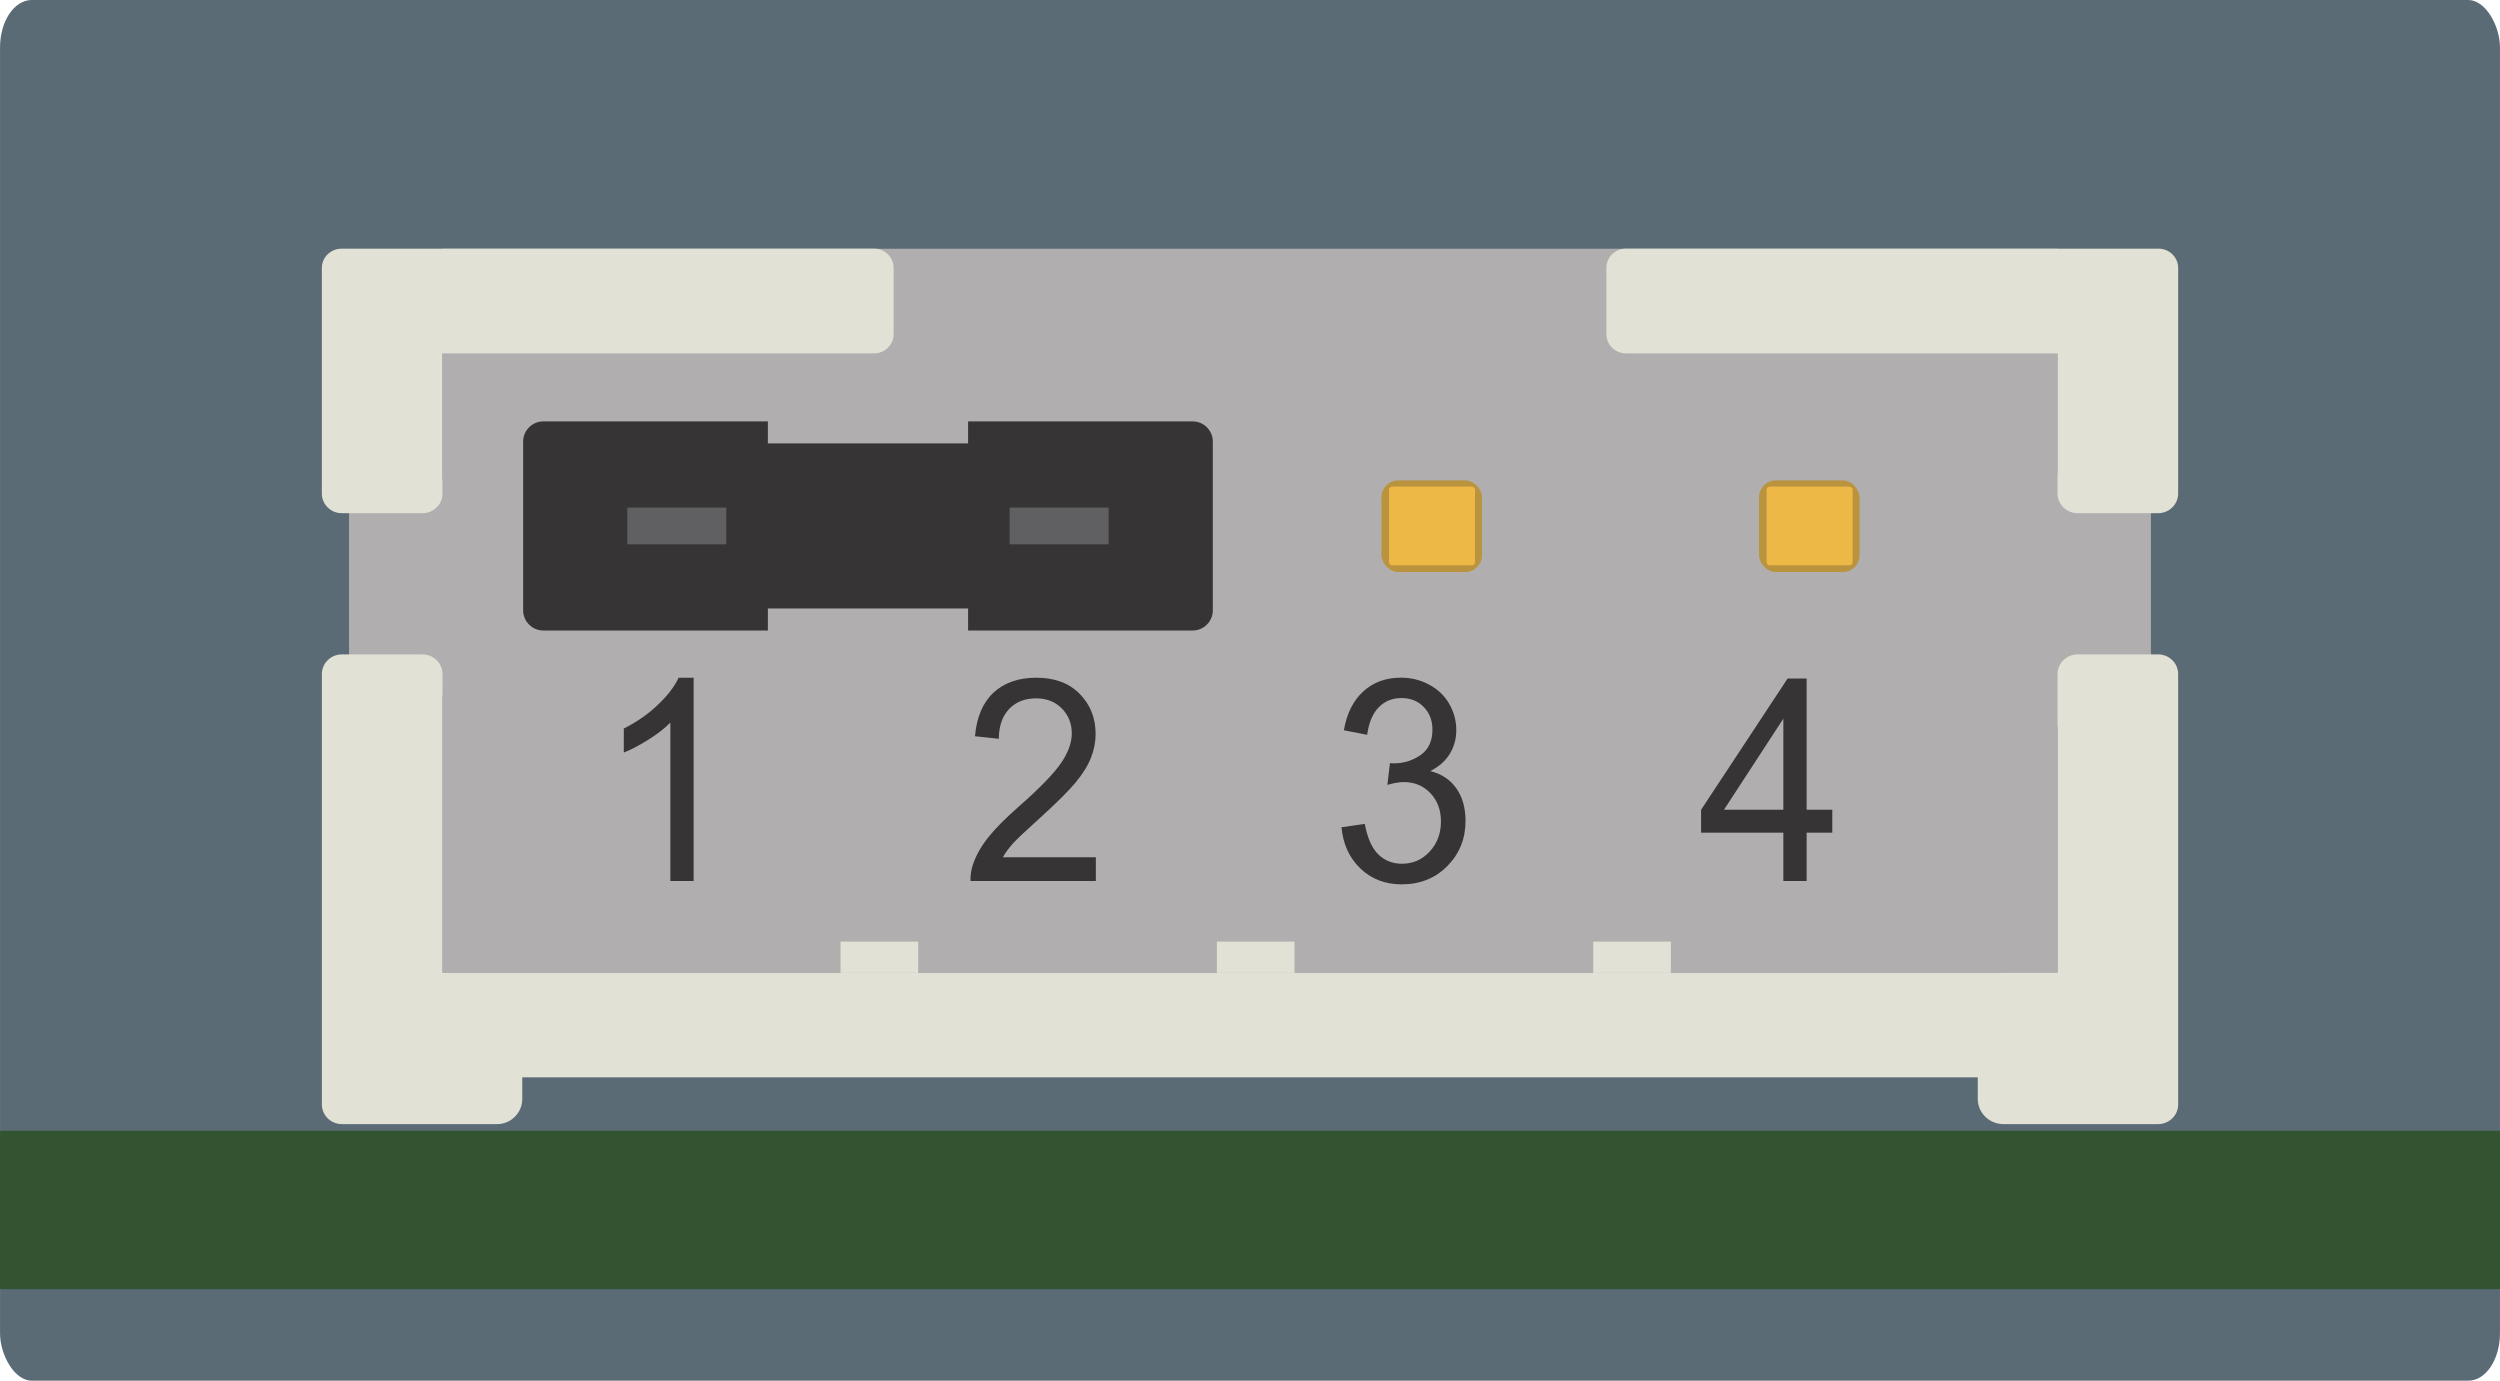
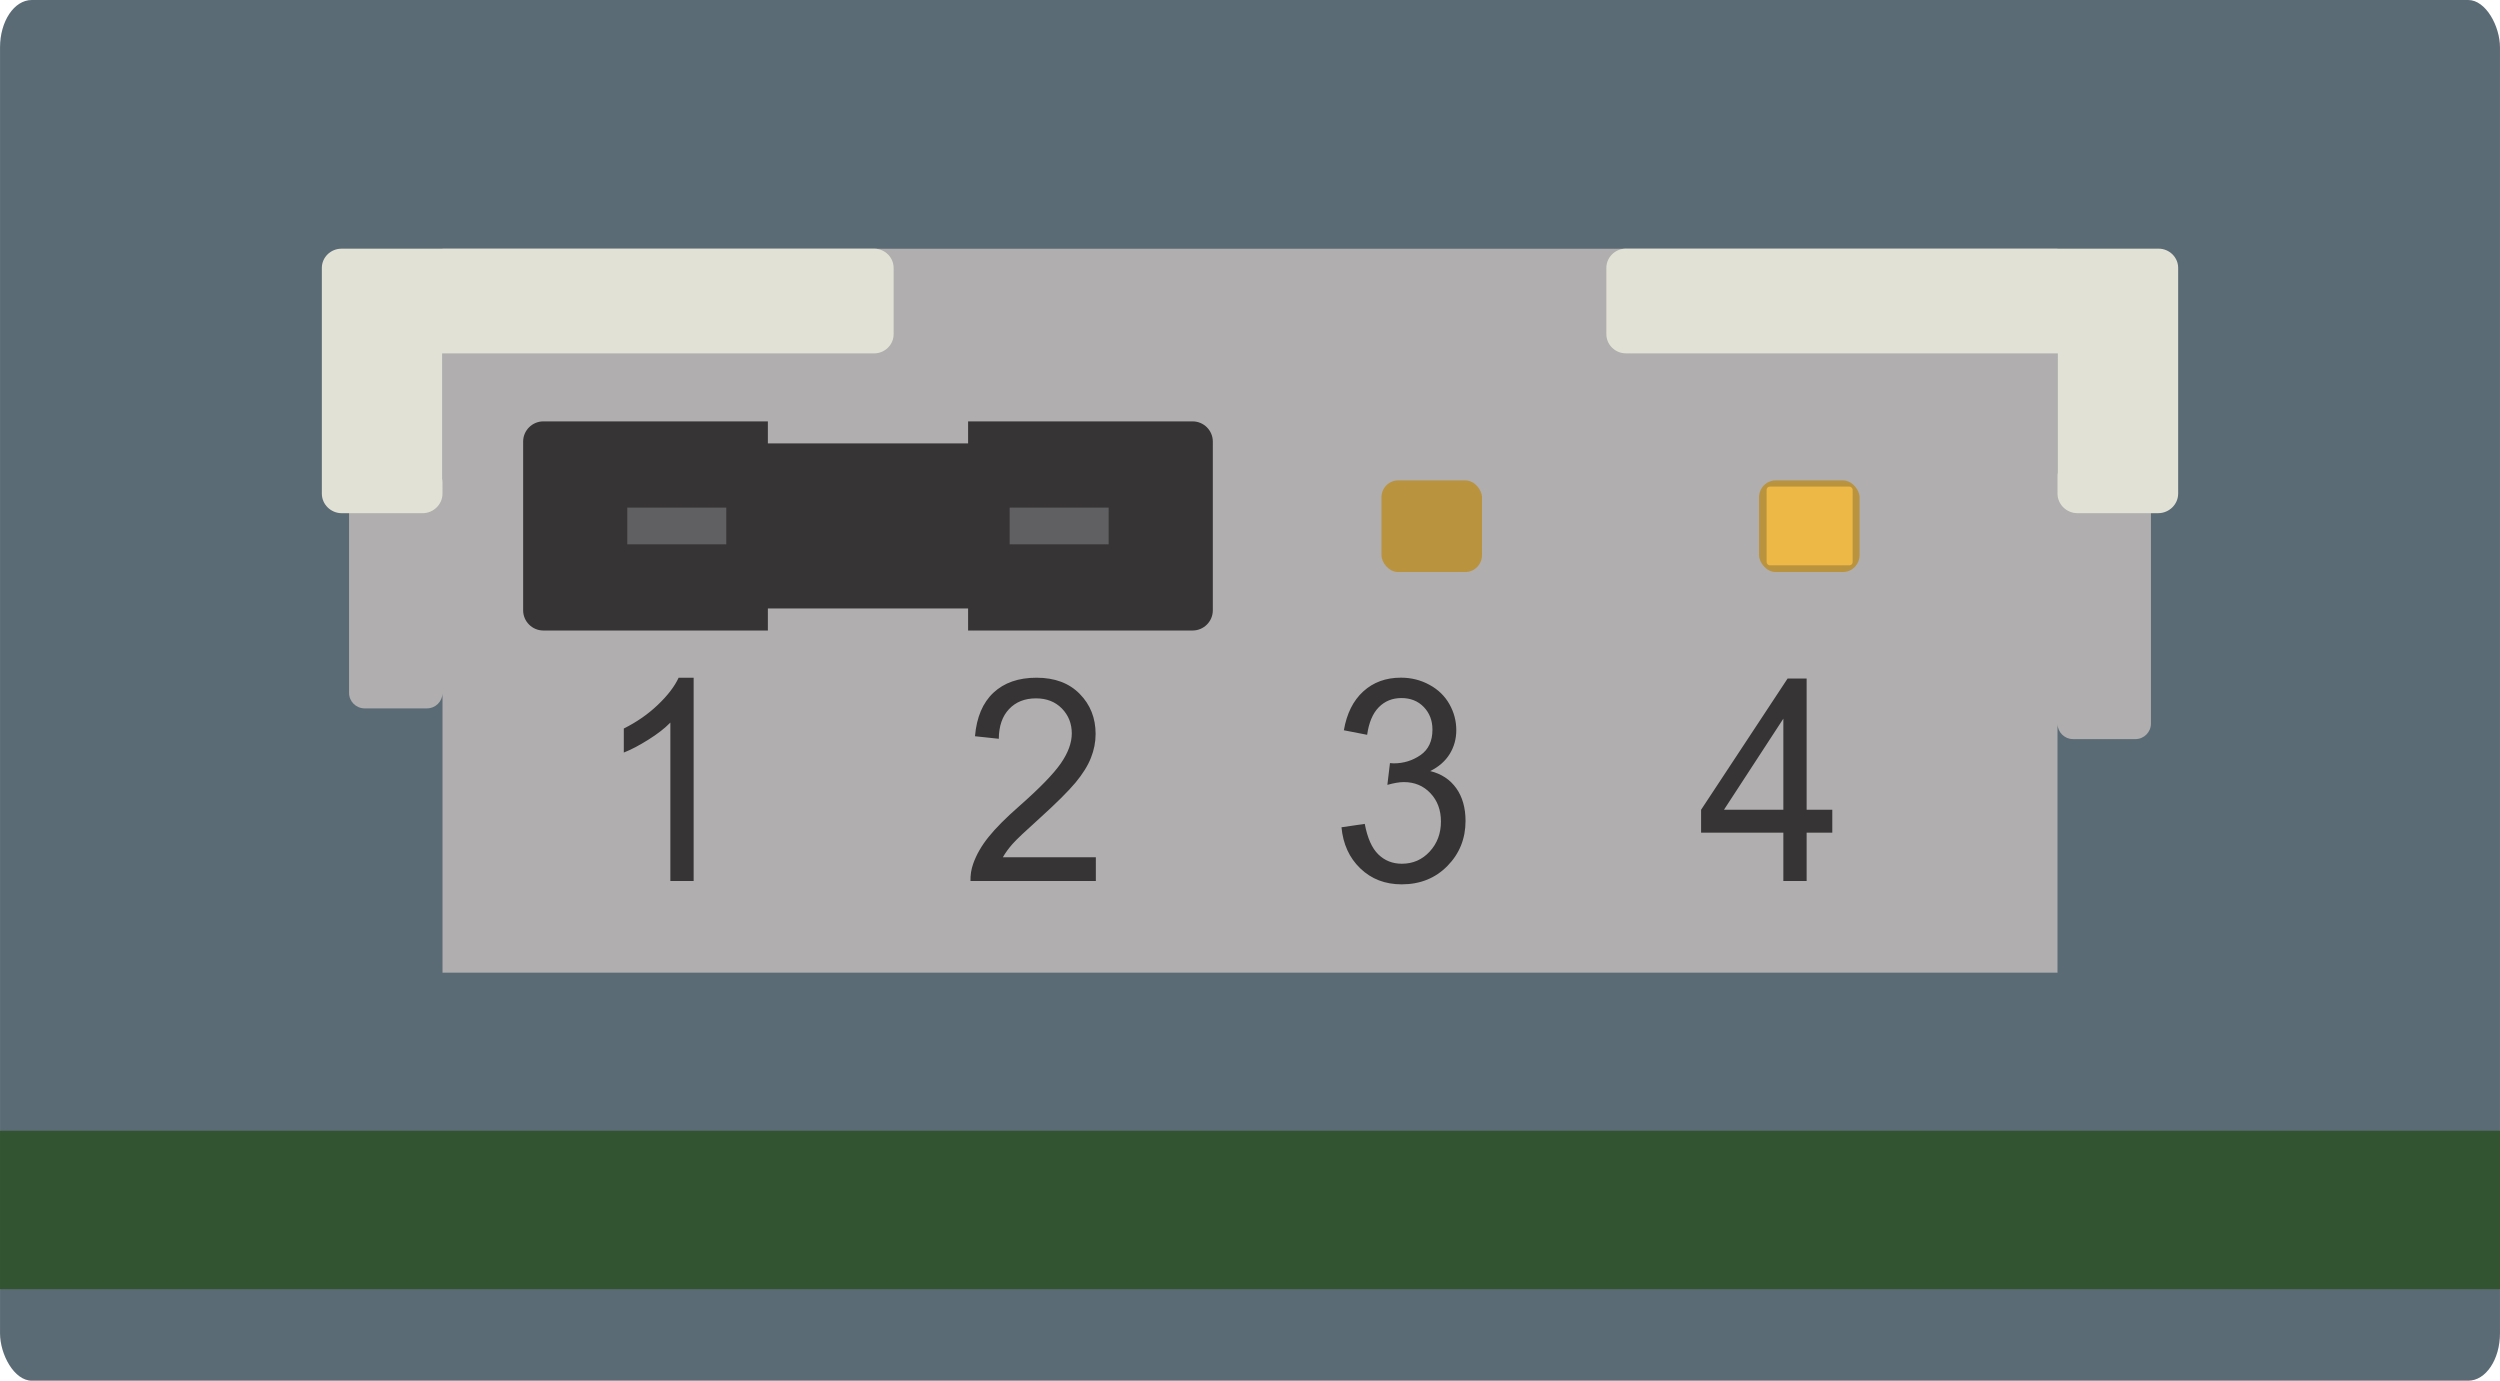
<svg xmlns="http://www.w3.org/2000/svg" xml:space="preserve" width="47.468mm" height="26.216mm" version="1.1" style="shape-rendering:geometricPrecision; text-rendering:geometricPrecision; image-rendering:optimizeQuality; fill-rule:evenodd; clip-rule:evenodd" viewBox="0 0 933.28 515.45">
  <defs>
    <style type="text/css">
   
    .fil7 {fill:#606062}
    .fil6 {fill:#373435}
    .fil0 {fill:#5A6B75}
    .fil1 {fill:#335430}
    .fil2 {fill:#B0AEAE}
    .fil4 {fill:#BA933F}
    .fil3 {fill:#E2E1D6}
    .fil5 {fill:#EDB845}
    .fil8 {fill:#373435;fill-rule:nonzero}
   
  </style>
  </defs>
  <g id="Layer_x0020_1">
    <rect class="fil0" y="0" width="933.28" height="515.44" rx="11.85" ry="17.69" />
    <rect class="fil1" x="0" y="422.13" width="933.28" height="59.14" />
    <g id="_2332587604864">
      <path class="fil2" d="M773.88 172.04l23.32 0c3.18,0 5.78,2.6 5.78,5.78l0 92.32c0,3.18 -2.6,5.78 -5.78,5.78l-23.32 0c-3.13,0 -5.7,-2.52 -5.78,-5.64l0 92.84 -602.91 0 0 -104.3c-0.08,3.11 -2.65,5.63 -5.78,5.63l-23.33 0c-3.18,0 -5.78,-2.6 -5.78,-5.77l0 -78.48c0,-3.19 2.6,-5.78 5.78,-5.78l23.33 0c3.13,0 5.7,2.52 5.78,5.63l0 -87.2 602.91 0 0 84.84c0.08,-3.11 2.65,-5.63 5.78,-5.63z" />
      <path class="fil3" d="M606.99 92.83l168.57 0 30.12 0 0.15 0 0.04 0c3.99,0.02 7.24,3.21 7.27,7.12l0 0.05 0 0.14 0 24.62 0 59.51c0,4.02 -3.36,7.31 -7.46,7.31l-30.12 0c-4.1,0 -7.46,-3.29 -7.46,-7.31l0 -52.35 -161.11 0c-4.02,0 -7.31,-3.22 -7.31,-7.16l0 -24.77c0,-3.94 3.29,-7.17 7.31,-7.17z" />
      <path class="fil3" d="M127.6 92.83l30.12 0 168.57 0c4.02,0 7.31,3.23 7.31,7.17l0 24.77c0,3.95 -3.29,7.16 -7.31,7.16l-161.11 0 0 52.35c0,4.02 -3.36,7.31 -7.46,7.31l-30.12 0c-4.1,0 -7.46,-3.29 -7.46,-7.31l0 -59.51 0 -24.62 0 -0.14 0 -0.05c0.03,-3.9 3.28,-7.09 7.27,-7.12l0.05 -0 0.15 0z" />
-       <path class="fil3" d="M594.77 351.52l28.99 0 0 11.58 -28.99 0 0 -11.58zm-140.49 0l28.99 0 0 11.58 -28.99 0 0 -11.58zm293.37 11.59l-562.06 0 -20.4 0 0 -111.5c0,-4.02 -3.36,-7.31 -7.46,-7.31l-30.12 0c-4.1,0 -7.46,3.29 -7.46,7.31l0 118.47 0 0.19 0 2.21 0 22.56 0 0.18 0 15.07 0 2.05c0,4.03 3.36,7.31 7.46,7.31l1.91 0 28.21 0 0.19 0 27.67 0c5.15,0 9.37,-4.21 9.37,-9.36l0 -8.09 543.37 0 0 8.09c0,5.15 4.3,9.36 9.57,9.36l27.67 0 28.01 0 2.1 0c4.11,0 7.46,-3.28 7.46,-7.31l0 -2.05 0 -37.81 0 -120.87c0,-4.02 -3.35,-7.31 -7.46,-7.31l-30.11 0c-4.11,0 -7.46,3.29 -7.46,7.31l0 111.49 -20.2 0 -0.25 0zm-433.87 -11.59l28.99 0 0 11.58 -28.99 0 0 -11.58z" />
      <rect class="fil4" x="656.67" y="179.35" width="37.54" height="34.2" rx="6.21" ry="6.36" />
      <rect class="fil5" x="659.5" y="181.66" width="32.12" height="29.39" rx="1.19" ry="1.19" />
      <rect class="fil4" x="515.71" y="179.35" width="37.54" height="34.2" rx="6.21" ry="6.36" />
-       <rect class="fil5" x="518.53" y="181.66" width="32.12" height="29.39" rx="1.19" ry="1.19" />
      <rect class="fil4" x="374.74" y="179.35" width="37.54" height="34.2" rx="6.21" ry="6.36" />
      <rect class="fil5" x="377.56" y="181.66" width="32.12" height="29.39" rx="1.19" ry="1.19" />
      <rect class="fil4" x="233.77" y="179.35" width="37.54" height="34.2" rx="6.21" ry="6.36" />
      <rect class="fil5" x="236.59" y="181.66" width="32.12" height="29.39" rx="1.19" ry="1.19" />
    </g>
    <g id="_2332587608320">
      <path class="fil6" d="M202.82 157.31l83.83 0 0 8.21 74.75 0 0 -8.21 83.83 0c4.14,0 7.53,3.39 7.53,7.53l0 63.01c0,4.14 -3.4,7.53 -7.53,7.53l-83.83 0 0 -8.22 -74.75 0 0 8.22 -83.83 0c-4.14,0 -7.53,-3.39 -7.53,-7.53l0 -63.01c0,-4.14 3.4,-7.53 7.53,-7.53z" />
      <g>
        <rect class="fil7" x="234.17" y="189.5" width="36.95" height="13.7" />
        <rect class="fil7" x="376.92" y="189.5" width="36.95" height="13.7" />
      </g>
    </g>
    <path class="fil8" d="M258.94 328.9l-8.69 0 0 -59.15c-2.09,2.15 -4.84,4.28 -8.23,6.4 -3.39,2.13 -6.45,3.73 -9.15,4.79l0 -8.97c4.85,-2.43 9.1,-5.38 12.74,-8.87 3.64,-3.47 6.22,-6.83 7.73,-10.1l5.6 0 0 75.9zm150.15 -8.87l0 8.87 -46.8 0c-0.06,-2.23 0.28,-4.38 1.02,-6.46 1.2,-3.4 3.13,-6.76 5.78,-10.04 2.65,-3.29 6.43,-7.09 11.35,-11.4 7.65,-6.74 12.85,-12.07 15.57,-16.01 2.73,-3.94 4.1,-7.67 4.1,-11.19 0,-3.68 -1.23,-6.77 -3.7,-9.31 -2.47,-2.52 -5.69,-3.78 -9.66,-3.78 -4.2,0 -7.55,1.34 -10.07,4.01 -2.52,2.66 -3.78,6.35 -3.82,11.08l-8.89 -0.95c0.61,-7.11 2.91,-12.53 6.9,-16.26 4,-3.73 9.35,-5.59 16.08,-5.59 6.78,0 12.16,2.01 16.11,6.03 3.97,4.03 5.94,9.02 5.94,14.97 0,3.03 -0.58,6 -1.75,8.92 -1.15,2.94 -3.08,6.02 -5.76,9.25 -2.7,3.22 -7.16,7.67 -13.38,13.3 -5.22,4.68 -8.57,7.85 -10.06,9.52 -1.48,1.67 -2.7,3.34 -3.67,5.03l34.71 0zm91.7 -11.19l8.69 -1.27c1,5.28 2.68,9.08 5.07,11.4 2.38,2.32 5.31,3.48 8.79,3.48 4.12,0 7.59,-1.51 10.38,-4.54 2.8,-3.03 4.2,-6.77 4.2,-11.24 0,-4.26 -1.3,-7.78 -3.92,-10.55 -2.6,-2.76 -5.91,-4.15 -9.94,-4.15 -1.65,0 -3.69,0.35 -6.14,1.04l0.97 -8.13c0.58,0.07 1.05,0.1 1.4,0.1 3.72,0 7.04,-1.04 10.02,-3.1 2.96,-2.06 4.44,-5.22 4.44,-9.5 0,-3.4 -1.09,-6.21 -3.24,-8.44 -2.15,-2.23 -4.94,-3.34 -8.34,-3.34 -3.39,0 -6.2,1.14 -8.46,3.43 -2.25,2.29 -3.7,5.72 -4.34,10.29l-8.69 -1.69c1.07,-6.23 3.47,-11.07 7.24,-14.5 3.75,-3.43 8.44,-5.14 14.04,-5.14 3.85,0 7.4,0.88 10.65,2.66 3.26,1.76 5.74,4.17 7.46,7.21 1.73,3.06 2.58,6.3 2.58,9.73 0,3.25 -0.82,6.21 -2.45,8.88 -1.65,2.67 -4.08,4.8 -7.29,6.39 4.18,1.02 7.42,3.17 9.74,6.42 2.3,3.24 3.45,7.32 3.45,12.19 0,6.6 -2.25,12.21 -6.75,16.8 -4.51,4.59 -10.2,6.88 -17.08,6.88 -6.2,0 -11.35,-1.99 -15.45,-5.95 -4.12,-3.96 -6.45,-9.08 -7.03,-15.38zm164.96 20.06l0 -18.05 -30.71 0 0 -8.55 32.29 -48.98 7.11 0 0 48.98 9.58 0 0 8.55 -9.58 0 0 18.05 -8.69 0zm0 -26.6l0 -34.01 -22.17 34.01 22.17 0z" />
  </g>
</svg>